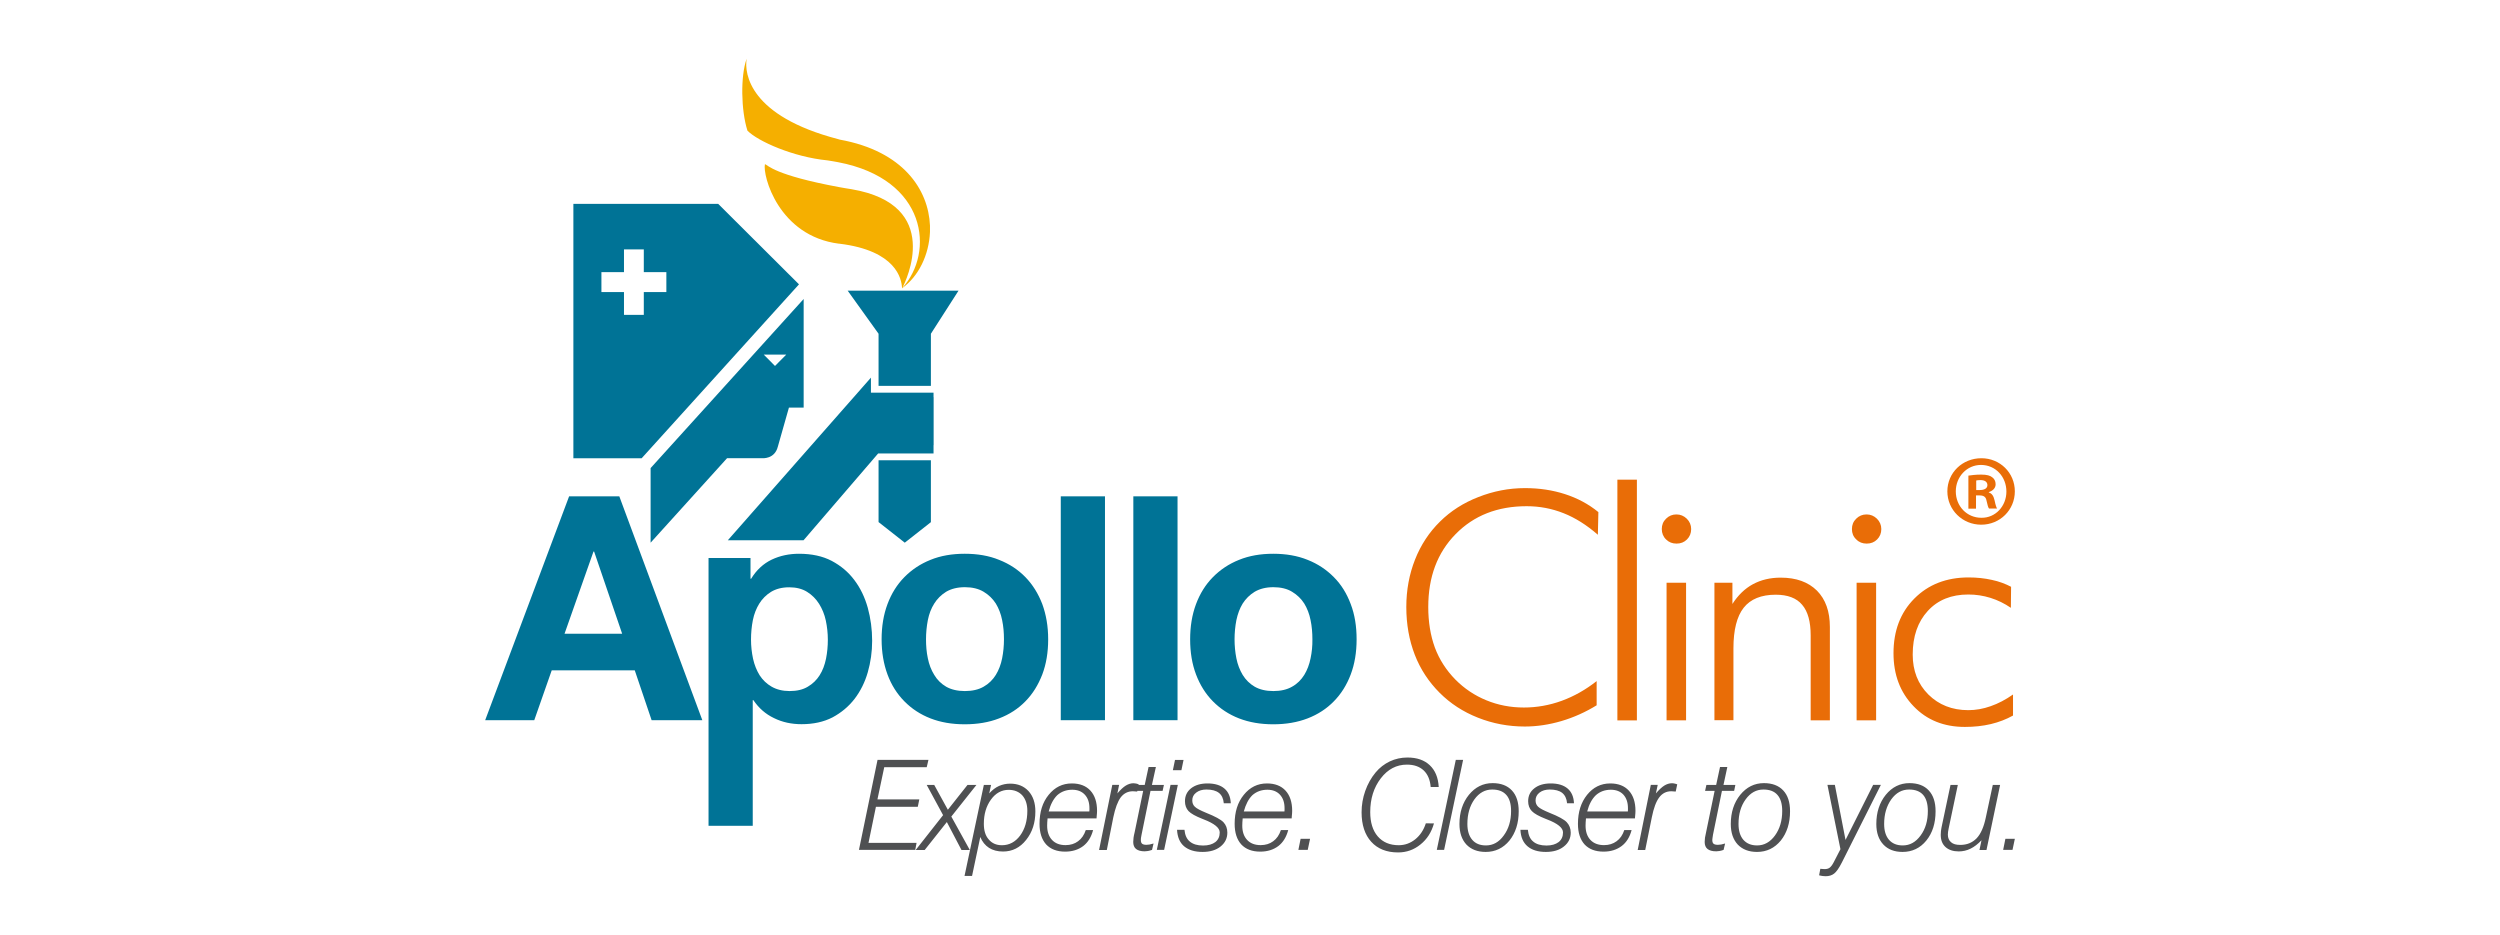
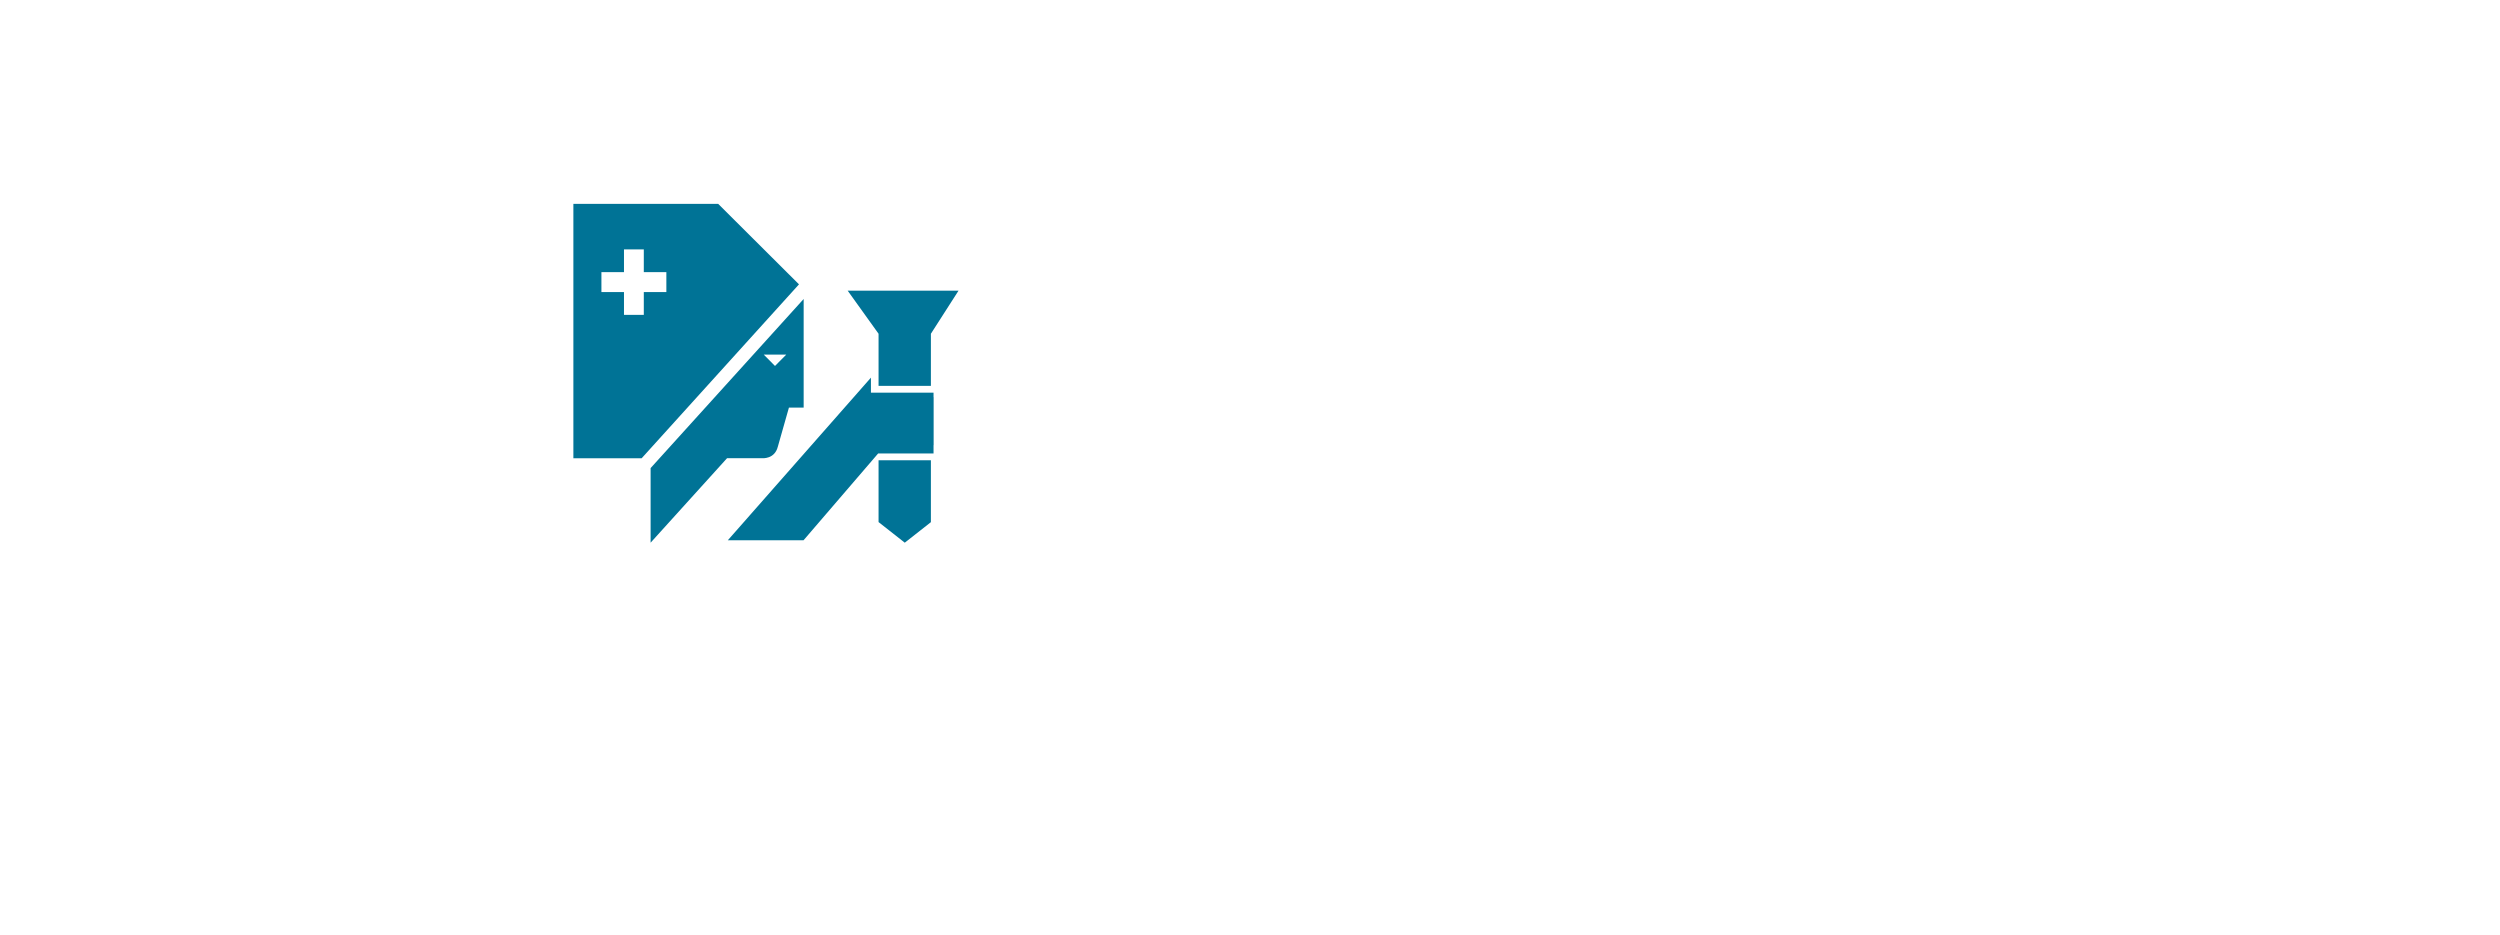
<svg xmlns="http://www.w3.org/2000/svg" version="1.1" id="Layer_1" x="0px" y="0px" viewBox="0 0 246 92" style="enable-background:new 0 0 246 92;" xml:space="preserve">
  <style type="text/css">
	.st0{fill:#4F5052;}
	.st1{fill:#E96D07;}
	.st2{fill-rule:evenodd;clip-rule:evenodd;fill:#007396;}
	.st3{fill:#007396;}
	.st4{fill-rule:evenodd;clip-rule:evenodd;fill:#F5AF00;}
</style>
  <g>
-     <path class="st0" d="M84.52,83.63l1.83-8.86h5.01l-0.17,0.72h-4.18l-0.67,3.17h4.12l-0.15,0.73h-4.12l-0.73,3.55h4.73l-0.13,0.69   H84.52z M90.11,83.63l2.69-3.42l-1.61-2.97h0.74l1.34,2.44l1.93-2.44h0.88l-2.47,3.11l1.82,3.29h-0.82l-1.44-2.75l-2.18,2.75H90.11   z M99.25,77.72c-0.69,0-1.28,0.32-1.74,0.96c-0.47,0.65-0.7,1.44-0.7,2.38c0,0.65,0.15,1.17,0.48,1.54   c0.32,0.38,0.75,0.57,1.3,0.57c0.72,0,1.32-0.32,1.79-0.95c0.47-0.64,0.71-1.45,0.71-2.44c0-0.64-0.17-1.14-0.49-1.51   C100.27,77.91,99.82,77.72,99.25,77.72L99.25,77.72z M94.91,86.19l1.9-8.95h0.71l-0.18,0.83c0.3-0.33,0.62-0.58,0.96-0.73   c0.34-0.15,0.71-0.23,1.1-0.23c0.76,0,1.36,0.25,1.81,0.74c0.45,0.5,0.67,1.16,0.67,2c0,1.11-0.3,2.04-0.91,2.8   c-0.6,0.76-1.36,1.14-2.27,1.14c-0.54,0-1-0.12-1.38-0.36c-0.38-0.25-0.67-0.6-0.86-1.07l-0.81,3.83H94.91z M103.19,79.85h4   c0.01-0.05,0.01-0.11,0.01-0.15c0-0.05,0-0.11,0-0.18c0-0.55-0.15-1-0.46-1.33c-0.3-0.32-0.71-0.48-1.23-0.48   c-0.58,0-1.07,0.18-1.47,0.53C103.66,78.61,103.37,79.15,103.19,79.85L103.19,79.85z M106.84,81.68h0.72   c-0.18,0.68-0.5,1.21-0.97,1.57c-0.48,0.36-1.07,0.55-1.78,0.55c-0.81,0-1.43-0.24-1.87-0.71c-0.43-0.48-0.65-1.15-0.65-2.03   c0-1.16,0.29-2.1,0.9-2.85c0.6-0.74,1.35-1.12,2.28-1.12c0.79,0,1.4,0.24,1.83,0.71c0.43,0.47,0.65,1.13,0.65,1.99   c0,0.11-0.01,0.3-0.04,0.59c0,0.07-0.01,0.12-0.01,0.15h-4.82c-0.01,0.14-0.02,0.27-0.03,0.39s-0.01,0.22-0.01,0.33   c0,0.59,0.16,1.06,0.48,1.4c0.32,0.34,0.76,0.51,1.33,0.51c0.48,0,0.9-0.13,1.23-0.38C106.43,82.53,106.68,82.16,106.84,81.68   L106.84,81.68z M108.15,83.63l1.3-6.4h0.67l-0.17,0.84c0.31-0.36,0.58-0.62,0.83-0.77c0.25-0.15,0.5-0.23,0.76-0.23   c0.08,0,0.16,0.01,0.25,0.03c0.08,0.02,0.17,0.04,0.26,0.08l-0.15,0.71c-0.11-0.01-0.19-0.02-0.26-0.02   c-0.06-0.01-0.12-0.01-0.17-0.01c-0.48,0-0.88,0.2-1.19,0.6c-0.3,0.41-0.54,1.06-0.73,1.96l-0.64,3.22H108.15z M113.36,83.63   c-0.17,0.06-0.3,0.09-0.41,0.11c-0.11,0.01-0.21,0.03-0.31,0.03c-0.38,0-0.66-0.08-0.85-0.23c-0.19-0.15-0.28-0.39-0.28-0.69   c0-0.12,0.01-0.26,0.03-0.42c0.02-0.15,0.06-0.34,0.11-0.54l0.84-4.07h-0.94l0.12-0.58h0.97l0.38-1.77h0.72l-0.39,1.77h1.18   l-0.13,0.58h-1.19l-0.88,4.31c-0.02,0.13-0.04,0.25-0.06,0.33c-0.01,0.09-0.01,0.15-0.01,0.19c0,0.18,0.04,0.3,0.12,0.37   c0.08,0.07,0.22,0.11,0.43,0.11c0.09,0,0.2-0.01,0.31-0.03c0.12-0.03,0.25-0.06,0.39-0.1L113.36,83.63z M115.41,75.79l0.21-1.01   h0.84l-0.21,1.01H115.41z M113.83,83.63l1.35-6.4h0.72l-1.35,6.4H113.83z M116.55,81.64c0.05,0.53,0.22,0.92,0.53,1.17   c0.31,0.26,0.74,0.39,1.3,0.39c0.52,0,0.92-0.12,1.21-0.34c0.29-0.23,0.43-0.55,0.43-0.95c0-0.45-0.53-0.88-1.57-1.28l-0.15-0.06   c-0.66-0.26-1.11-0.51-1.35-0.76c-0.23-0.25-0.35-0.58-0.35-0.97c0-0.53,0.2-0.95,0.6-1.27c0.41-0.32,0.95-0.48,1.62-0.48   c0.72,0,1.27,0.17,1.66,0.5c0.39,0.33,0.6,0.81,0.63,1.45h-0.69c-0.04-0.46-0.2-0.8-0.48-1.02c-0.28-0.22-0.69-0.33-1.23-0.33   c-0.41,0-0.74,0.1-1,0.3c-0.27,0.2-0.39,0.46-0.39,0.77c0,0.25,0.08,0.46,0.25,0.62c0.17,0.17,0.53,0.36,1.11,0.6   c0.88,0.35,1.45,0.66,1.71,0.93c0.25,0.27,0.38,0.61,0.38,1.02c0,0.55-0.22,1.01-0.67,1.37c-0.45,0.36-1.04,0.53-1.77,0.53   c-0.78,0-1.38-0.19-1.82-0.56c-0.43-0.37-0.65-0.91-0.69-1.62H116.55z M122.39,79.85h4c0.01-0.05,0.01-0.11,0.01-0.15   c0-0.05,0-0.11,0-0.18c0-0.55-0.15-1-0.46-1.33c-0.3-0.32-0.71-0.48-1.23-0.48c-0.58,0-1.07,0.18-1.47,0.53   C122.86,78.61,122.58,79.15,122.39,79.85L122.39,79.85z M126.04,81.68h0.72c-0.18,0.68-0.5,1.21-0.97,1.57   c-0.48,0.36-1.07,0.55-1.78,0.55c-0.81,0-1.43-0.24-1.87-0.71c-0.43-0.48-0.65-1.15-0.65-2.03c0-1.16,0.29-2.1,0.9-2.85   c0.6-0.74,1.35-1.12,2.28-1.12c0.79,0,1.4,0.24,1.83,0.71c0.43,0.47,0.65,1.13,0.65,1.99c0,0.11-0.01,0.3-0.04,0.59   c0,0.07-0.01,0.12-0.01,0.15h-4.82c-0.01,0.14-0.02,0.27-0.03,0.39c-0.01,0.12-0.01,0.22-0.01,0.33c0,0.59,0.16,1.06,0.48,1.4   c0.32,0.34,0.76,0.51,1.33,0.51c0.48,0,0.9-0.13,1.23-0.38C125.63,82.53,125.88,82.16,126.04,81.68L126.04,81.68z M127.76,83.63   l0.22-1.09h0.93l-0.23,1.09H127.76z M141.1,81.03c-0.24,0.86-0.68,1.55-1.33,2.07c-0.64,0.52-1.37,0.78-2.2,0.78   c-1.12,0-2.01-0.35-2.64-1.05c-0.63-0.69-0.95-1.67-0.95-2.9c0-0.72,0.12-1.42,0.36-2.1c0.24-0.68,0.58-1.29,1.02-1.82   c0.39-0.47,0.86-0.83,1.4-1.09c0.53-0.25,1.12-0.38,1.73-0.38c0.93,0,1.66,0.25,2.2,0.76c0.53,0.5,0.83,1.21,0.88,2.14h-0.79   c-0.06-0.71-0.29-1.25-0.69-1.63c-0.41-0.38-0.95-0.57-1.65-0.57c-1.02,0-1.88,0.45-2.57,1.35c-0.69,0.9-1.04,2.01-1.04,3.32   c0,1.02,0.25,1.82,0.74,2.39c0.5,0.58,1.19,0.87,2.06,0.87c0.6,0,1.14-0.19,1.63-0.58c0.48-0.39,0.83-0.91,1.04-1.57H141.1z    M141.38,83.63l1.87-8.86h0.72l-1.87,8.86H141.38z M146.83,77.69c-0.7,0-1.28,0.32-1.75,0.97c-0.46,0.65-0.69,1.45-0.69,2.42   c0,0.67,0.16,1.19,0.48,1.56s0.76,0.55,1.35,0.55c0.69,0,1.28-0.32,1.75-0.98c0.48-0.65,0.72-1.45,0.72-2.41   c0-0.69-0.15-1.22-0.47-1.58C147.9,77.86,147.44,77.69,146.83,77.69L146.83,77.69z M143.61,81.08c0-1.14,0.31-2.1,0.93-2.87   c0.62-0.76,1.4-1.15,2.33-1.15c0.82,0,1.45,0.24,1.9,0.72c0.45,0.48,0.67,1.16,0.67,2.05c0,1.17-0.31,2.13-0.91,2.88   c-0.61,0.74-1.39,1.12-2.34,1.12c-0.81,0-1.44-0.25-1.9-0.73C143.84,82.61,143.61,81.94,143.61,81.08L143.61,81.08z M150.34,81.64   c0.05,0.53,0.22,0.92,0.53,1.17c0.3,0.26,0.74,0.39,1.3,0.39c0.51,0,0.91-0.12,1.2-0.34c0.29-0.23,0.43-0.55,0.43-0.95   c0-0.45-0.52-0.88-1.57-1.28l-0.15-0.06c-0.66-0.26-1.11-0.51-1.35-0.76c-0.24-0.25-0.36-0.58-0.36-0.97c0-0.53,0.2-0.95,0.61-1.27   c0.4-0.32,0.94-0.48,1.61-0.48c0.72,0,1.27,0.17,1.66,0.5c0.39,0.33,0.6,0.81,0.63,1.45h-0.68c-0.04-0.46-0.21-0.8-0.48-1.02   c-0.28-0.22-0.69-0.33-1.23-0.33c-0.4,0-0.74,0.1-1,0.3c-0.26,0.2-0.39,0.46-0.39,0.77c0,0.25,0.08,0.46,0.25,0.62   c0.17,0.17,0.54,0.36,1.12,0.6c0.88,0.35,1.45,0.66,1.7,0.93c0.25,0.27,0.39,0.61,0.39,1.02c0,0.55-0.22,1.01-0.68,1.37   c-0.45,0.36-1.04,0.53-1.77,0.53c-0.78,0-1.38-0.19-1.81-0.56c-0.43-0.37-0.66-0.91-0.69-1.62H150.34z M156.18,79.85h4   c0-0.05,0.01-0.11,0.01-0.15c0-0.05,0-0.11,0-0.18c0-0.55-0.15-1-0.45-1.33c-0.3-0.32-0.72-0.48-1.23-0.48   c-0.59,0-1.07,0.18-1.47,0.53C156.65,78.61,156.36,79.15,156.18,79.85L156.18,79.85z M159.83,81.68h0.72   c-0.18,0.68-0.5,1.21-0.98,1.57c-0.48,0.36-1.07,0.55-1.78,0.55c-0.81,0-1.43-0.24-1.87-0.71c-0.43-0.48-0.65-1.15-0.65-2.03   c0-1.16,0.3-2.1,0.9-2.85c0.6-0.74,1.35-1.12,2.28-1.12c0.79,0,1.4,0.24,1.83,0.71c0.43,0.47,0.65,1.13,0.65,1.99   c0,0.11-0.01,0.3-0.04,0.59c-0.01,0.07-0.01,0.12-0.01,0.15h-4.82c-0.01,0.14-0.02,0.27-0.03,0.39s-0.01,0.22-0.01,0.33   c0,0.59,0.16,1.06,0.48,1.4c0.32,0.34,0.77,0.51,1.34,0.51c0.48,0,0.89-0.13,1.23-0.38C159.42,82.53,159.67,82.16,159.83,81.68   L159.83,81.68z M161.15,83.63l1.29-6.4h0.68l-0.18,0.84c0.31-0.36,0.59-0.62,0.83-0.77c0.24-0.15,0.5-0.23,0.75-0.23   c0.08,0,0.17,0.01,0.25,0.03c0.08,0.02,0.18,0.04,0.27,0.08l-0.15,0.71c-0.11-0.01-0.2-0.02-0.27-0.02   c-0.06-0.01-0.12-0.01-0.17-0.01c-0.48,0-0.88,0.2-1.18,0.6c-0.31,0.41-0.55,1.06-0.73,1.96l-0.65,3.22H161.15z M169.6,83.63   c-0.16,0.06-0.3,0.09-0.41,0.11c-0.11,0.01-0.22,0.03-0.31,0.03c-0.39,0-0.67-0.08-0.86-0.23c-0.19-0.15-0.28-0.39-0.28-0.69   c0-0.12,0.01-0.26,0.03-0.42c0.03-0.15,0.06-0.34,0.11-0.54l0.84-4.07h-0.94l0.13-0.58h0.96l0.38-1.77h0.72l-0.38,1.77h1.17   l-0.12,0.58h-1.2l-0.88,4.31c-0.02,0.13-0.04,0.25-0.05,0.33c-0.01,0.09-0.02,0.15-0.02,0.19c0,0.18,0.04,0.3,0.12,0.37   c0.08,0.07,0.22,0.11,0.43,0.11c0.09,0,0.2-0.01,0.32-0.03c0.11-0.03,0.24-0.06,0.39-0.1L169.6,83.63z M173.52,77.69   c-0.7,0-1.28,0.32-1.75,0.97c-0.47,0.65-0.7,1.45-0.7,2.42c0,0.67,0.16,1.19,0.48,1.56c0.32,0.36,0.76,0.55,1.35,0.55   c0.69,0,1.28-0.32,1.76-0.98c0.47-0.65,0.71-1.45,0.71-2.41c0-0.69-0.15-1.22-0.47-1.58C174.59,77.86,174.13,77.69,173.52,77.69   L173.52,77.69z M170.31,81.08c0-1.14,0.31-2.1,0.93-2.87c0.62-0.76,1.4-1.15,2.33-1.15c0.82,0,1.45,0.24,1.9,0.72   c0.45,0.48,0.67,1.16,0.67,2.05c0,1.17-0.31,2.13-0.91,2.88c-0.61,0.74-1.39,1.12-2.34,1.12c-0.81,0-1.44-0.25-1.9-0.73   C170.54,82.61,170.31,81.94,170.31,81.08L170.31,81.08z M179,86.13l0.12-0.64c0.1,0.01,0.18,0.01,0.25,0.02   c0.07,0.01,0.13,0.01,0.19,0.01c0.2,0,0.36-0.05,0.48-0.14c0.13-0.1,0.26-0.27,0.39-0.52l0.67-1.3l-1.28-6.33h0.73l1.05,5.42   l2.72-5.42h0.76l-3.84,7.64c-0.28,0.55-0.53,0.91-0.76,1.09c-0.23,0.18-0.51,0.26-0.84,0.26c-0.09,0-0.19-0.01-0.29-0.02   C179.25,86.19,179.13,86.16,179,86.13L179,86.13z M187.85,77.69c-0.7,0-1.28,0.32-1.75,0.97c-0.46,0.65-0.7,1.45-0.7,2.42   c0,0.67,0.16,1.19,0.48,1.56c0.32,0.36,0.76,0.55,1.35,0.55c0.7,0,1.28-0.32,1.76-0.98c0.48-0.65,0.71-1.45,0.71-2.41   c0-0.69-0.15-1.22-0.46-1.58C188.92,77.86,188.46,77.69,187.85,77.69L187.85,77.69z M184.63,81.08c0-1.14,0.31-2.1,0.93-2.87   c0.62-0.76,1.4-1.15,2.33-1.15c0.82,0,1.46,0.24,1.9,0.72c0.45,0.48,0.67,1.16,0.67,2.05c0,1.17-0.3,2.13-0.91,2.88   c-0.6,0.74-1.39,1.12-2.34,1.12c-0.81,0-1.44-0.25-1.89-0.73C184.86,82.61,184.63,81.94,184.63,81.08L184.63,81.08z M196.81,77.24   l-1.34,6.4h-0.69l0.2-0.96c-0.35,0.37-0.71,0.65-1.08,0.83c-0.36,0.18-0.76,0.27-1.16,0.27c-0.55,0-0.99-0.15-1.3-0.43   c-0.32-0.29-0.47-0.69-0.47-1.2c0-0.11,0.01-0.23,0.02-0.36c0.01-0.13,0.04-0.25,0.06-0.39l0.88-4.16h0.72l-0.9,4.27   c-0.03,0.12-0.05,0.24-0.06,0.34c-0.01,0.1-0.02,0.2-0.02,0.28c0,0.32,0.11,0.58,0.32,0.75c0.2,0.18,0.5,0.26,0.9,0.26   c0.66,0,1.19-0.22,1.61-0.65c0.41-0.43,0.71-1.12,0.9-2.03l0.69-3.22H196.81z M197.11,83.63l0.22-1.09h0.93l-0.23,1.09H197.11z" />
-     <path class="st1" d="M157.23,52.62c-1.1-0.96-2.23-1.67-3.37-2.12c-1.16-0.46-2.36-0.69-3.64-0.69c-2.87,0-5.2,0.92-6.99,2.75   c-1.8,1.83-2.69,4.22-2.69,7.17c0,1.47,0.22,2.81,0.65,3.99c0.44,1.18,1.12,2.23,2.01,3.14c0.89,0.9,1.91,1.58,3.06,2.05   c1.14,0.47,2.38,0.71,3.69,0.71c1.27,0,2.51-0.22,3.72-0.66c1.21-0.44,2.36-1.09,3.44-1.94v2.38c-1.09,0.67-2.24,1.19-3.46,1.55   c-1.22,0.36-2.43,0.54-3.61,0.54c-1.61,0-3.15-0.29-4.61-0.87c-1.47-0.58-2.72-1.4-3.77-2.45c-1.08-1.08-1.9-2.33-2.45-3.75   c-0.55-1.43-0.83-2.99-0.83-4.69c0-1.67,0.29-3.23,0.86-4.67c0.57-1.45,1.4-2.7,2.46-3.74c1.04-1.03,2.3-1.84,3.77-2.41   c1.47-0.58,3-0.88,4.59-0.88c1.42,0,2.72,0.2,3.93,0.59c1.21,0.39,2.31,0.97,3.29,1.77L157.23,52.62z M161.07,70.89h-1.92V47.2   h1.92V70.89z M163.52,52.06c0-0.4,0.13-0.74,0.42-1.02c0.28-0.28,0.62-0.42,1.02-0.42c0.39,0,0.73,0.14,1.02,0.42   c0.28,0.28,0.43,0.62,0.43,1.02c0,0.41-0.14,0.75-0.41,1.02c-0.28,0.28-0.62,0.41-1.03,0.41s-0.75-0.13-1.03-0.41   C163.66,52.81,163.52,52.46,163.52,52.06L163.52,52.06z M163.99,70.89V57.34h1.92v13.54H163.99z M168.7,70.89V57.34h1.77v2.09   c0.55-0.86,1.22-1.51,2.01-1.94c0.8-0.43,1.7-0.65,2.74-0.65c1.53,0,2.71,0.43,3.57,1.28c0.85,0.86,1.27,2.05,1.27,3.57v9.19h-1.89   v-8.35c0-1.35-0.27-2.36-0.84-3.02c-0.55-0.66-1.42-0.99-2.6-0.99c-1.42,0-2.48,0.43-3.15,1.28c-0.67,0.85-1.01,2.18-1.01,4v7.07   H168.7z M182.23,52.06c0-0.4,0.13-0.74,0.42-1.02c0.28-0.28,0.62-0.42,1.02-0.42c0.39,0,0.73,0.14,1.02,0.42   c0.28,0.28,0.43,0.62,0.43,1.02c0,0.41-0.14,0.75-0.41,1.02c-0.28,0.28-0.62,0.41-1.03,0.41s-0.75-0.13-1.02-0.41   C182.36,52.81,182.23,52.46,182.23,52.06L182.23,52.06z M182.69,70.89V57.34h1.92v13.54H182.69z M197.87,59.81   c-0.63-0.43-1.3-0.76-2.01-0.98s-1.43-0.33-2.18-0.33c-1.66,0-2.99,0.53-3.98,1.61c-0.99,1.07-1.49,2.51-1.49,4.3   c0,1.59,0.51,2.9,1.54,3.93c1.03,1.02,2.34,1.54,3.93,1.54c0.73,0,1.47-0.13,2.2-0.39c0.75-0.26,1.47-0.64,2.2-1.15v2.07   c-0.66,0.37-1.39,0.65-2.18,0.84c-0.8,0.19-1.65,0.28-2.56,0.28c-2.05,0-3.74-0.67-5.05-2.04c-1.31-1.36-1.97-3.09-1.97-5.21   c0-2.21,0.68-4,2.05-5.38c1.37-1.38,3.15-2.08,5.34-2.08c0.81,0,1.56,0.08,2.28,0.24c0.72,0.15,1.34,0.39,1.9,0.68L197.87,59.81z" />
-     <path class="st2" d="M128.96,64.78c-0.12,0.6-0.33,1.16-0.62,1.63c-0.3,0.48-0.69,0.88-1.2,1.16c-0.5,0.29-1.12,0.43-1.84,0.43   c-0.74,0-1.35-0.15-1.84-0.43c-0.48-0.28-0.88-0.67-1.18-1.16c-0.29-0.48-0.5-1.03-0.62-1.63c-0.12-0.61-0.18-1.23-0.18-1.87   c0-0.64,0.06-1.27,0.18-1.89c0.13-0.61,0.33-1.16,0.62-1.63c0.3-0.47,0.69-0.86,1.18-1.16c0.5-0.29,1.1-0.45,1.84-0.45   c0.73,0,1.35,0.15,1.84,0.45c0.5,0.3,0.9,0.69,1.2,1.16c0.29,0.48,0.5,1.02,0.62,1.63c0.13,0.62,0.18,1.25,0.18,1.89   C129.15,63.55,129.09,64.17,128.96,64.78L128.96,64.78z M132.91,59.44c-0.39-1.04-0.93-1.92-1.66-2.65   c-0.72-0.73-1.57-1.3-2.58-1.7c-1.01-0.41-2.14-0.6-3.38-0.6c-1.25,0-2.36,0.19-3.37,0.6c-1,0.4-1.85,0.97-2.57,1.7   c-0.72,0.73-1.27,1.61-1.66,2.65c-0.39,1.04-0.58,2.2-0.58,3.47c0,1.28,0.19,2.43,0.58,3.46c0.39,1.03,0.94,1.91,1.66,2.64   c0.72,0.73,1.57,1.29,2.57,1.68c1.01,0.39,2.12,0.58,3.37,0.58c1.24,0,2.37-0.19,3.38-0.58c1.01-0.39,1.87-0.95,2.58-1.68   c0.72-0.73,1.27-1.61,1.66-2.64c0.39-1.03,0.58-2.18,0.58-3.46C133.49,61.64,133.31,60.48,132.91,59.44L132.91,59.44z    M111.52,70.87h4.35V48.84h-4.35V70.87z M104.38,70.87h4.35V48.84h-4.35V70.87z M98.61,64.78c-0.12,0.6-0.33,1.16-0.62,1.63   c-0.3,0.48-0.7,0.88-1.2,1.16c-0.5,0.29-1.12,0.43-1.85,0.43c-0.73,0-1.35-0.15-1.84-0.43c-0.48-0.28-0.88-0.67-1.17-1.16   c-0.3-0.48-0.51-1.03-0.63-1.63c-0.13-0.61-0.18-1.23-0.18-1.87c0-0.64,0.06-1.27,0.18-1.89c0.12-0.61,0.33-1.16,0.63-1.63   c0.29-0.47,0.69-0.86,1.17-1.16c0.49-0.29,1.11-0.45,1.84-0.45c0.74,0,1.35,0.15,1.85,0.45c0.5,0.3,0.9,0.69,1.2,1.16   c0.29,0.48,0.5,1.02,0.62,1.63c0.13,0.62,0.18,1.25,0.18,1.89C98.79,63.55,98.73,64.17,98.61,64.78L98.61,64.78z M100.9,56.79   c-0.71-0.73-1.57-1.3-2.59-1.7c-1-0.41-2.13-0.6-3.38-0.6c-1.24,0-2.37,0.19-3.37,0.6c-1,0.4-1.85,0.97-2.57,1.7   c-0.72,0.73-1.27,1.61-1.66,2.65c-0.39,1.04-0.58,2.2-0.58,3.47c0,1.28,0.2,2.43,0.58,3.46s0.94,1.91,1.66,2.64   c0.72,0.73,1.57,1.29,2.57,1.68c1,0.39,2.12,0.58,3.37,0.58c1.25,0,2.38-0.19,3.38-0.58c1.02-0.39,1.88-0.95,2.59-1.68   c0.72-0.73,1.26-1.61,1.66-2.64c0.39-1.03,0.58-2.18,0.58-3.46c0-1.28-0.2-2.43-0.58-3.47C102.16,58.4,101.61,57.52,100.9,56.79   L100.9,56.79z M81.28,64.82c-0.13,0.62-0.33,1.16-0.63,1.63c-0.29,0.46-0.68,0.84-1.16,1.12C79.01,67.86,78.42,68,77.7,68   c-0.69,0-1.28-0.15-1.77-0.43c-0.49-0.28-0.88-0.66-1.18-1.12c-0.29-0.47-0.51-1-0.65-1.63c-0.13-0.61-0.2-1.24-0.2-1.88   c0-0.66,0.06-1.3,0.18-1.91c0.12-0.61,0.34-1.16,0.63-1.63c0.29-0.47,0.68-0.86,1.16-1.16c0.48-0.29,1.07-0.45,1.79-0.45   c0.69,0,1.28,0.15,1.76,0.45c0.48,0.3,0.87,0.69,1.18,1.18c0.3,0.48,0.53,1.03,0.66,1.64c0.13,0.62,0.2,1.25,0.2,1.89   S81.4,64.21,81.28,64.82L81.28,64.82z M84.07,57.08c-0.59-0.79-1.33-1.41-2.23-1.89c-0.9-0.47-1.97-0.7-3.22-0.7   c-0.97,0-1.87,0.19-2.69,0.58c-0.81,0.39-1.49,1.01-2.02,1.88h-0.06v-2.04h-4.13v26.35h4.35V68.89h0.06   c0.53,0.79,1.21,1.38,2.03,1.77c0.83,0.41,1.73,0.6,2.71,0.6c1.16,0,2.18-0.22,3.05-0.67c0.86-0.46,1.58-1.06,2.17-1.82   c0.58-0.76,1.02-1.64,1.3-2.62c0.28-0.98,0.43-2.01,0.43-3.09c0-1.14-0.15-2.22-0.43-3.25C85.1,58.77,84.66,57.86,84.07,57.08   L84.07,57.08z M55.55,62.36l2.85-8.09h0.06l2.76,8.09H55.55z M56,48.84l-8.26,22.03h4.83l1.72-4.91h8.17l1.66,4.91h4.99   l-8.17-22.03H56z" />
    <path class="st3" d="M77.37,34.89l-1.11,1.12l-1.11-1.12H77.37z M76.54,43.95l1.09-3.84h1.45V29.42L64.02,46.06v7.34l7.52-8.31   h3.48C75.01,45.08,76.22,45.21,76.54,43.95L76.54,43.95z M65.57,28.74h-2.22v2.24H61.4v-2.24h-2.22v-1.96h2.22v-2.24h1.95v2.24   h2.22V28.74z M70.67,20.06H56.42v25.03h6.72l15.48-17.11L70.67,20.06z M86.45,37.97h5.15v-5.13l2.72-4.24H83.41l3.04,4.24V37.97z    M91.87,38.64H85.7v-1.48l-14.08,16h7.45l7.34-8.54h5.45V43.8h0.01v-4.72h-0.01V38.64z M86.46,51.38l2.57,2.02l2.57-2.02v-6.09   h-5.15V51.38z" />
-     <path class="st4" d="M82.64,13.74c-0.05-0.01-0.12-0.03-0.17-0.05c-8.7-2.27-9.24-6.42-9-7.91c-0.61,1.7-0.56,5.06,0.08,7.08   c1.04,1.05,4.51,2.59,7.86,2.92c0.36,0.05,0.72,0.12,1.06,0.18c8.77,1.67,9.51,8.88,6.32,12.37c0.35-0.67,4.03-8.17-4.99-9.71   c-0.46-0.06-0.86-0.15-1.24-0.21c-6.4-1.19-6.97-2.15-7.29-2.26c-0.25,1.1,1.33,7.08,7.29,7.83h0.04c5.59,0.68,6.13,3.47,6.16,4.38   v0.01v-0.01c0,0.01,0.01,0.01,0.01,0.02c0,0,0.01-0.01,0.01-0.03c1.61-1.16,2.63-3.25,2.73-5.52V22.2   C91.36,18.65,88.87,14.87,82.64,13.74L82.64,13.74z" />
-     <path class="st1" d="M194.44,48.75h0.36c0.41,0,0.61,0.16,0.67,0.5c0.1,0.4,0.15,0.68,0.25,0.79h0.79   c-0.06-0.11-0.14-0.29-0.24-0.79c-0.1-0.43-0.25-0.69-0.57-0.79v-0.04c0.37-0.12,0.67-0.37,0.67-0.77c0-0.32-0.14-0.55-0.34-0.69   c-0.21-0.16-0.49-0.26-1.1-0.26c-0.53,0-0.95,0.06-1.24,0.1v3.25h0.75V48.75z M194.46,47.28c0.08-0.02,0.22-0.04,0.41-0.04   c0.47,0,0.69,0.2,0.69,0.5c0,0.34-0.34,0.48-0.75,0.48h-0.35V47.28z M194.97,45.09c-1.87,0-3.35,1.43-3.35,3.26   c0,1.82,1.48,3.28,3.33,3.28s3.31-1.45,3.31-3.28C198.26,46.52,196.8,45.09,194.97,45.09L194.97,45.09z M194.93,45.75   c1.44,0,2.5,1.17,2.5,2.62c0,1.43-1.07,2.6-2.46,2.58c-1.44,0-2.52-1.15-2.52-2.6C192.45,46.92,193.53,45.75,194.93,45.75   L194.93,45.75z" />
  </g>
</svg>